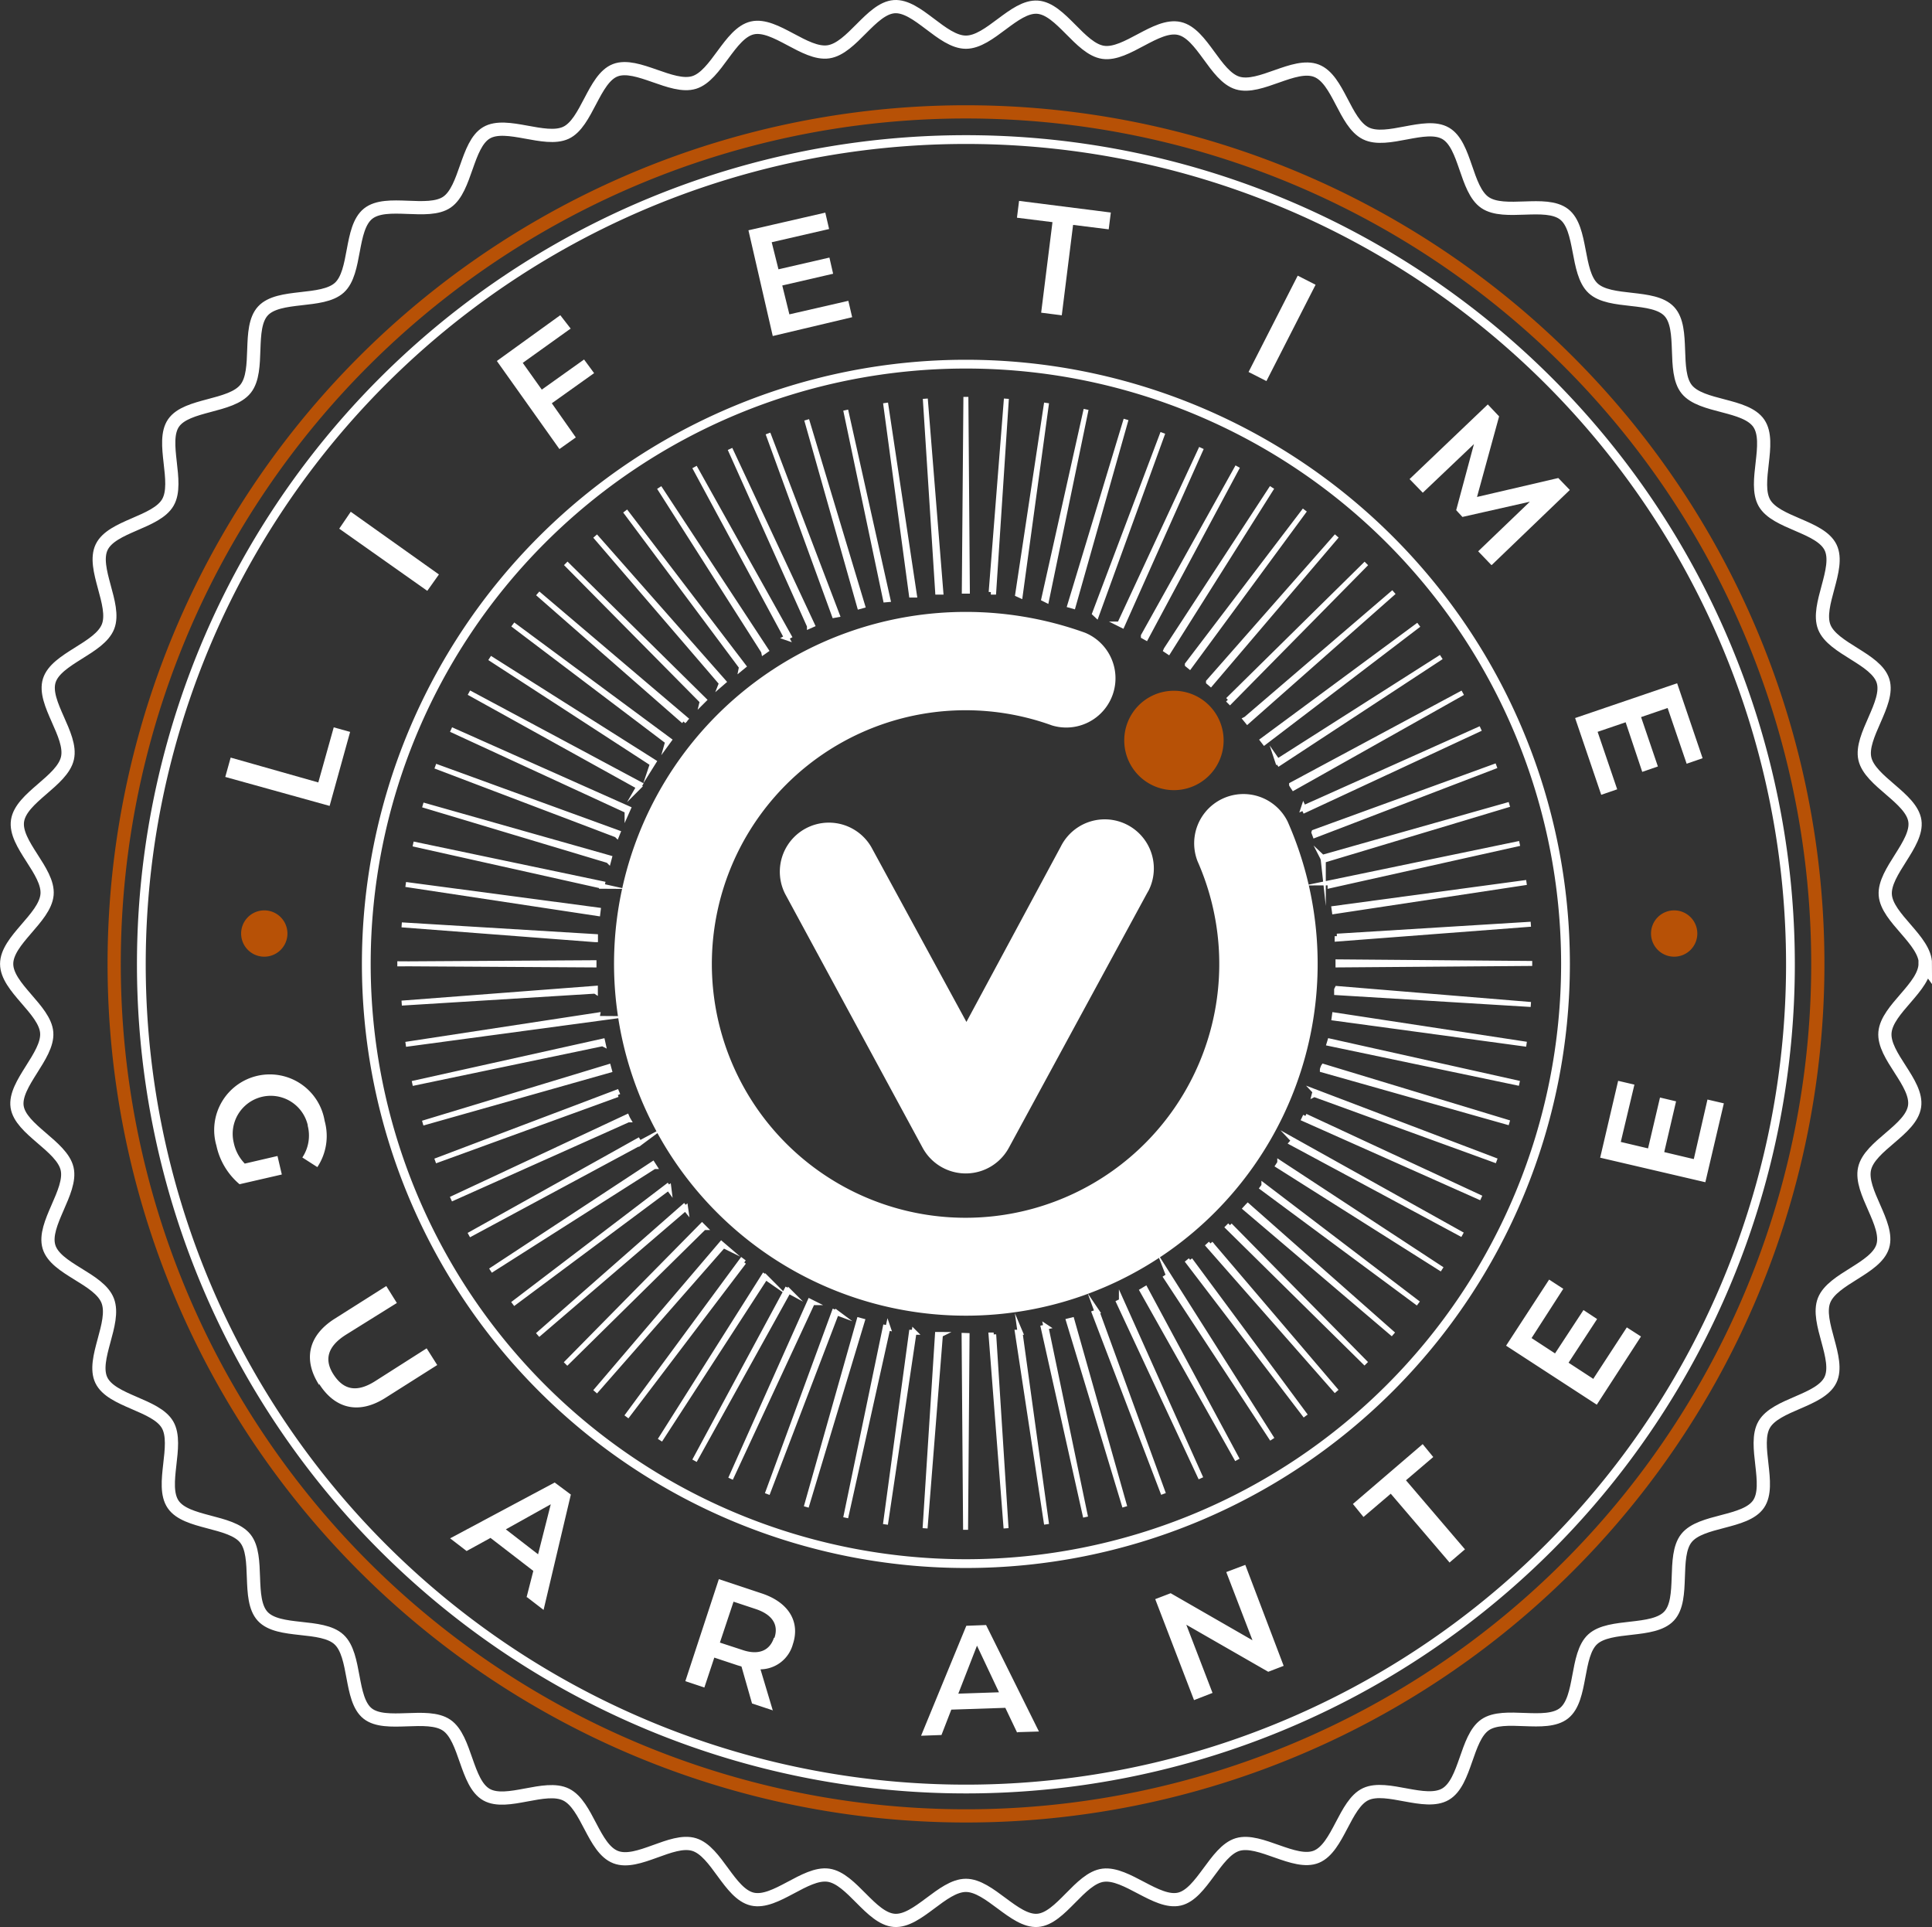
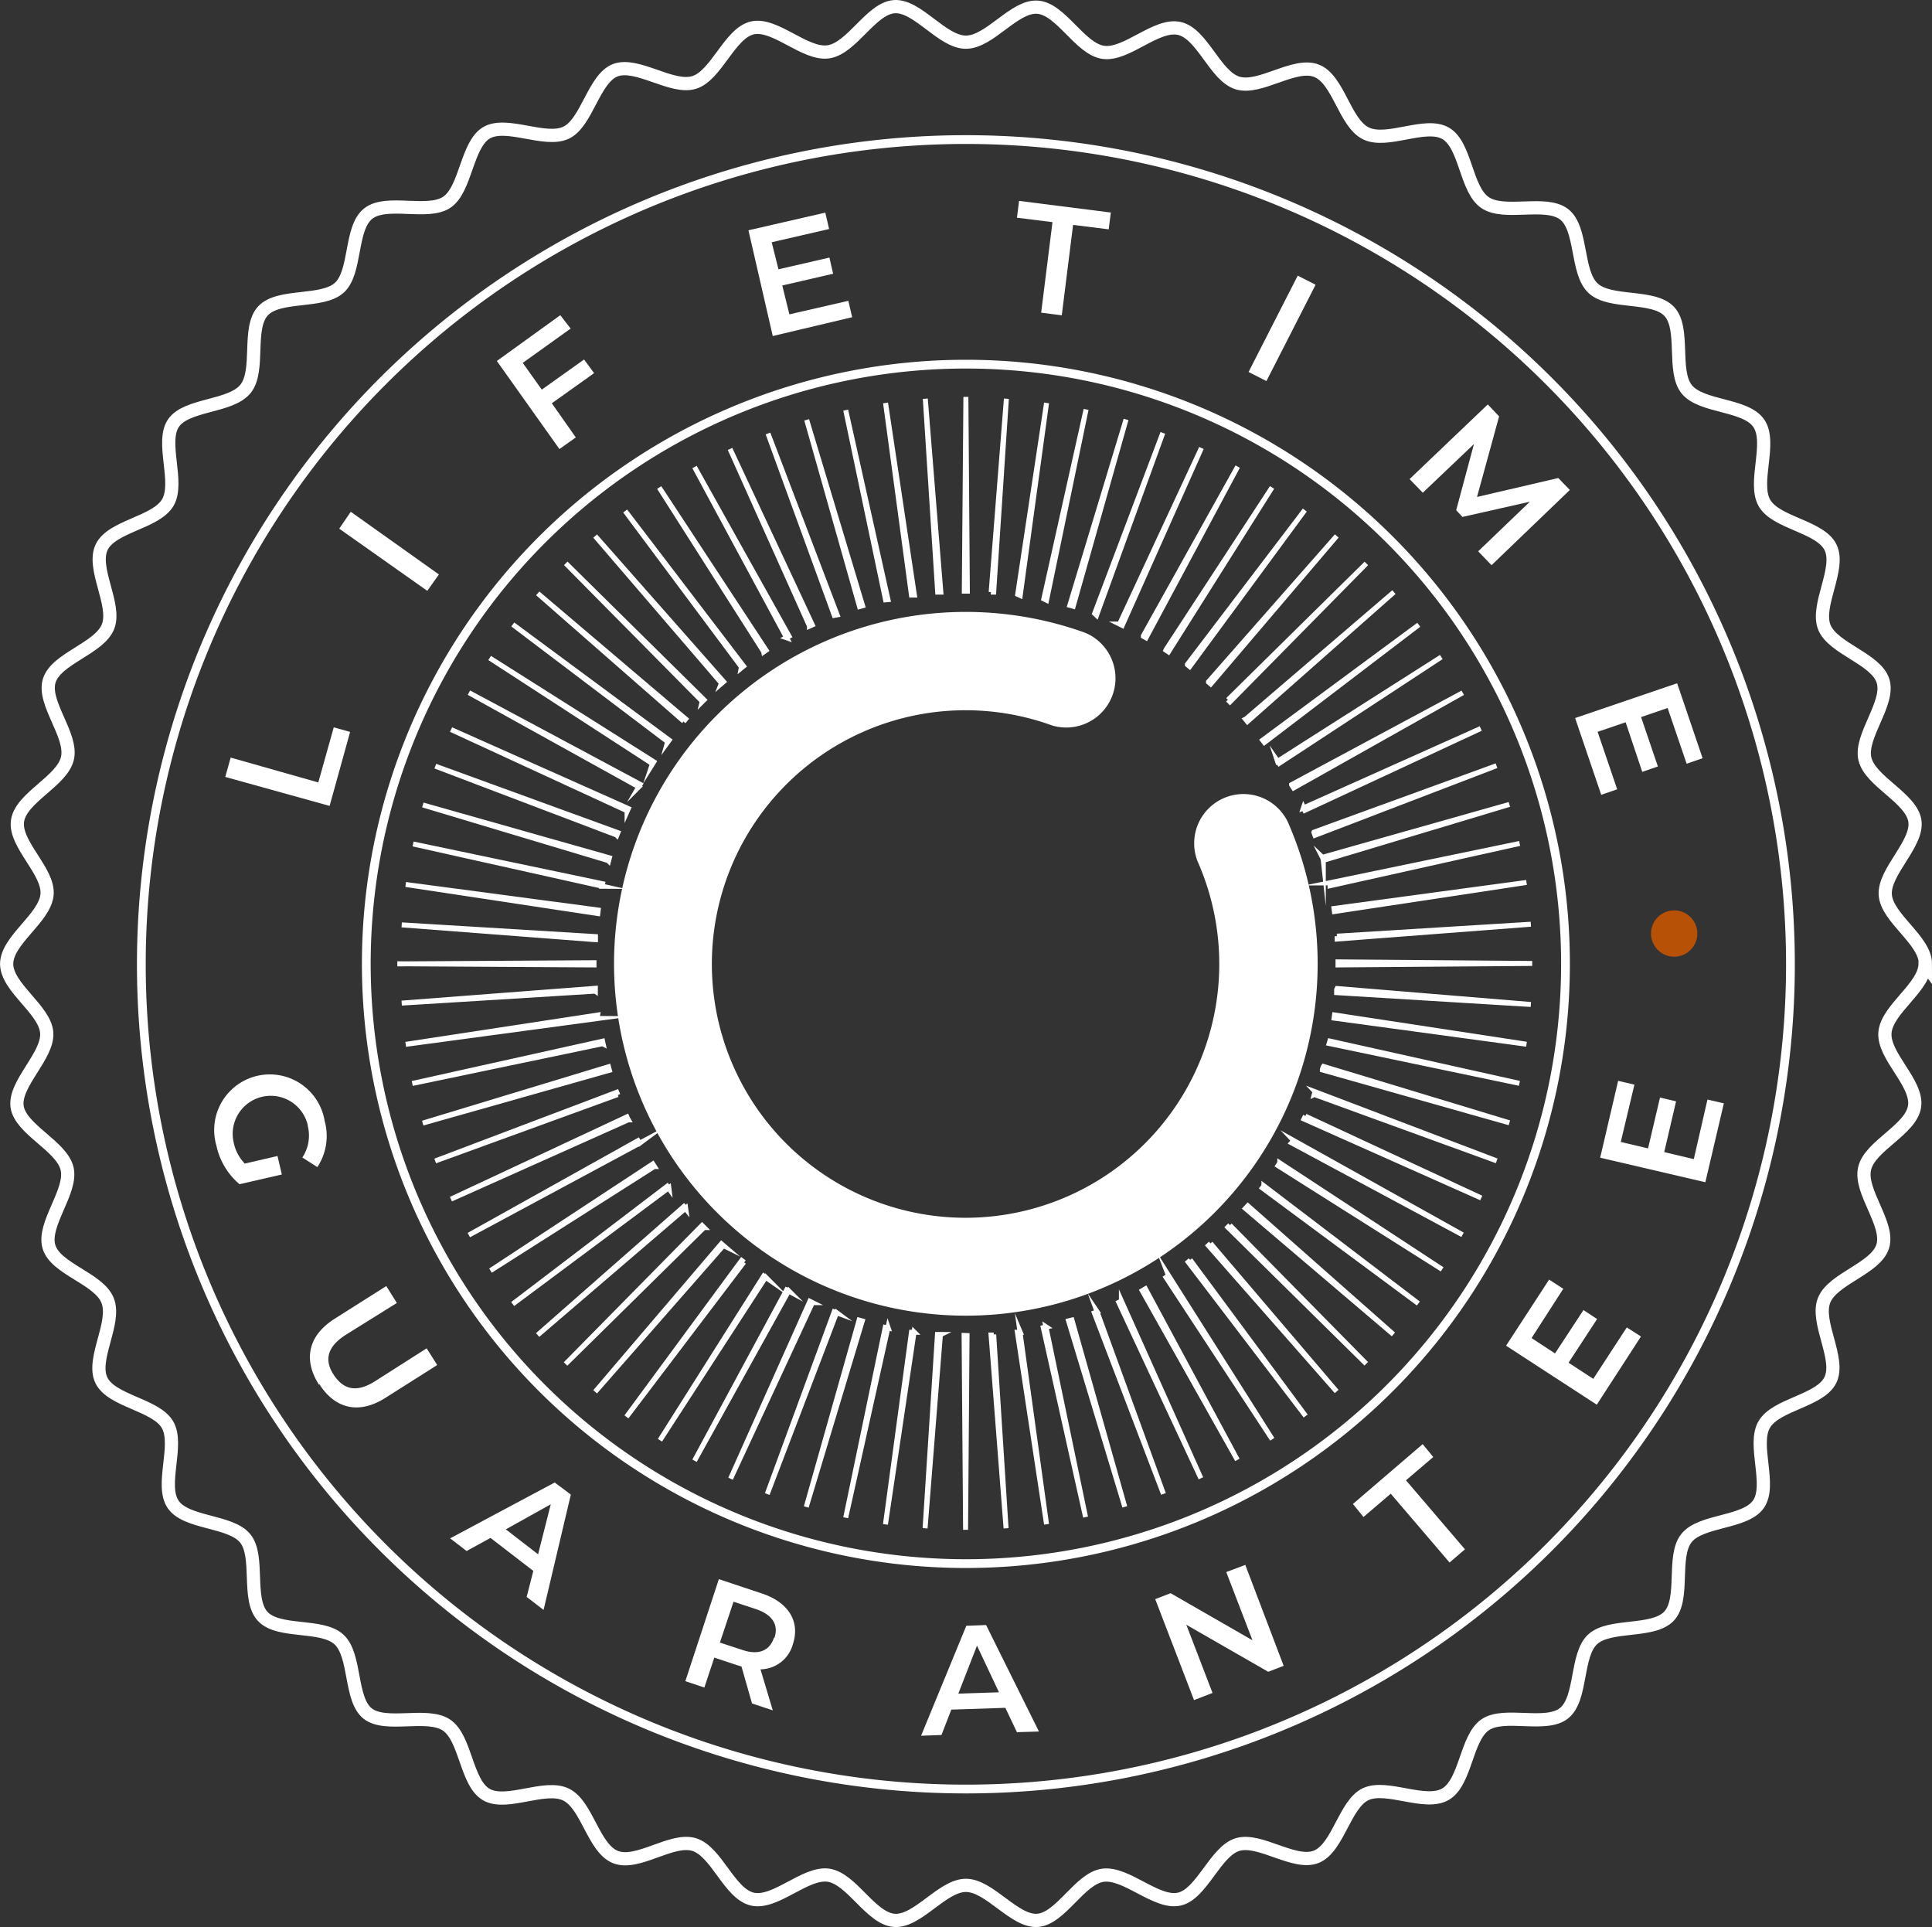
<svg xmlns="http://www.w3.org/2000/svg" width="182.76" height="182.28" viewBox="0 0 182.76 182.28">
  <rect x="0" y="0" width="182.76" height="182.28" fill="#333333" stroke="none" />
  <defs>
    <style>.cls-1,.cls-2,.cls-4{fill:none;}.cls-1,.cls-2,.cls-6{stroke:#fff;}.cls-1,.cls-2,.cls-4,.cls-6{stroke-miterlimit:22.93;}.cls-1,.cls-4{stroke-width:1.25px;}.cls-2{stroke-width:0.83px;}.cls-3,.cls-6{fill:#fff;}.cls-4{stroke:#b75106;}.cls-5{fill:#b75106;fill-rule:evenodd;}.cls-6{stroke-width:0.47px;}</style>
  </defs>
  <title>guarantee</title>
  <g id="Layer_2" data-name="Layer 2">
    <g id="Layer_1-2" data-name="Layer 1">
      <path class="cls-1" d="M182.14,91.16c0-2.24-3.64-4.32-3.8-6.52s3.12-4.83,2.8-7-4.24-3.73-4.73-5.88,2.37-5.24,1.72-7.35-4.75-3.05-5.56-5.1,1.56-5.53.6-7.53-5.16-2.29-6.26-4.21.72-5.69-.53-7.53-5.43-1.5-6.82-3.22-.14-5.74-1.65-7.36-5.59-.69-7.21-2.2-1-5.66-2.75-7-5.63.15-7.47-1.1-1.81-5.44-3.73-6.55-5.54,1-7.55,0-2.58-5.11-4.67-5.92-5.33,1.81-7.46,1.16-3.33-4.67-5.51-5.16-5,2.58-7.2,2.26-4-4.11-6.21-4.27-4.52,3.31-6.78,3.31S86.78.47,84.59.63s-4,3.94-6.22,4.27-5.05-2.75-7.2-2.26-3.4,4.51-5.51,5.16-5.4-1.94-7.45-1.16-2.69,5-4.68,5.92-5.63-1.11-7.51,0-1.93,5.3-3.73,6.55-5.74-.29-7.47,1.1-1.09,5.52-2.72,7-5.71.57-7.22,2.19-.26,5.63-1.65,7.37S17.67,38.2,16.42,40s.57,5.6-.54,7.52-5.29,2.22-6.26,4.22,1.41,5.45.6,7.52-4.9,3-5.56,5.11,2.22,5.16,1.72,7.34S2,75.41,1.66,77.62s3,4.78,2.79,7S.63,88.92.63,91.16s3.63,4.32,3.79,6.51-3.12,4.84-2.8,7,4.24,3.72,4.73,5.87S4,115.78,4.63,117.91s4.75,3,5.56,5.11-1.56,5.53-.6,7.52,5.16,2.3,6.26,4.21-.72,5.7.53,7.53,5.44,1.51,6.82,3.22.14,5.74,1.65,7.37,5.59.68,7.22,2.19,1,5.65,2.71,7,5.64-.15,7.47,1.1,1.84,5.48,3.77,6.57,5.54-1,7.54,0,2.58,5.1,4.68,5.91,5.29-1.84,7.42-1.19,3.33,4.66,5.51,5.16,5-2.58,7.2-2.26,4,4.1,6.22,4.27,4.54-3.31,6.78-3.31,4.58,3.47,6.78,3.31,4-4,6.21-4.27,5.06,2.75,7.2,2.26,3.4-4.52,5.51-5.16,5.4,2,7.46,1.15,2.68-5,4.67-5.92,5.63,1.14,7.55,0,1.93-5.3,3.73-6.55,5.74.28,7.47-1.1,1.09-5.52,2.72-7,5.71-.57,7.22-2.19.26-5.63,1.64-7.37,5.57-1.4,6.82-3.22-.58-5.61.54-7.53,5.29-2.22,6.26-4.21-1.42-5.46-.6-7.53,4.9-3,5.55-5.11-2.21-5.16-1.72-7.34,4.4-3.67,4.73-5.89-3-4.77-2.8-7,3.8-4.28,3.8-6.52Z" />
      <path class="cls-2" d="M91.37,13.2a78,78,0,1,1-78,78h0A78,78,0,0,1,91.37,13.2Zm0,21.24A56.72,56.72,0,1,1,34.65,91.16h0A56.72,56.72,0,0,1,91.37,34.44Z" />
      <path class="cls-3" d="M31.18,76.22l1.94-7-1.55-.43L30.11,74l-8.29-2.35-.51,1.83Zm9.24-20.34,1.1-1.55L33.18,48.4,32.09,50ZM54,31.1,53,29.81,47,34.14l5.92,8.33,1.55-1.1-2.27-3.23,4-2.85L55.25,34l-4,2.85-1.8-2.53,4.51-3.23Zm20.68-1.34L74,27l4.81-1.11-.35-1.53-4.82,1.11L73,22.91l5.43-1.25-.36-1.55-7.27,1.67,2.3,10L80.61,30l-.36-1.55-5.62,1.29Zm23.87-.18,1.89.24,1.07-8.55,3.37.42.2-1.59L96.4,19l-.2,1.59,3.36.42-1.07,8.56Zm19.56,5.6,1.69.86,4.65-9.11-1.69-.86Zm23,18.26,7.39-7.1-1.09-1.13L139.72,47l2.09-7.62-1.07-1.13-7.4,7.06,1.25,1.29L139.43,42l-1.68,6.25.59.64,6.38-1.44-4.89,4.69,1.24,1.29Zm10,15.78,2.67-.91L155.35,73l1.48-.51-1.59-4.67,2.51-.86,1.8,5.27,1.51-.52-2.41-7.09L149,67.91l2.47,7.26,1.51-.52-1.86-5.46Z" />
      <path class="cls-3" d="M23.11,110a4,4,0,0,1-1-1.93,3.59,3.59,0,0,1,7-1.67v.07a3.74,3.74,0,0,1-.51,3l1.42.91a5.32,5.32,0,0,0,.69-4.37,5.26,5.26,0,1,0-10.24,2.33A6.57,6.57,0,0,0,22.66,112l4-.92-.41-1.75-3.1.72Zm7.09,20.9c1.5,2.35,3.76,2.9,6.28,1.29l4.88-3.09-1-1.58-4.85,3.09c-1.77,1.13-3,.83-3.93-.57s-.64-2.68,1.15-3.81l4.81-3-1-1.6-4.88,3.09c-2.51,1.59-3,3.87-1.48,6.25Zm19.65,20.15,1.57,1.21L54,141.35l-1.53-1.14-9.89,5.28,1.56,1.2,2.26-1.24,4.05,3.12-.64,2.5Zm-2-6.41,4.25-2.37L50.9,147Zm25.27,17.18-1.18-3.94A3.22,3.22,0,0,0,75,155.51c.72-2.15-.42-4-3-4.83l-4-1.33L64.83,159l1.8.6.94-2.83,2.2.73.37.11,1,3.5,1.94.64Zm.09-6.92c-.4,1.22-1.46,1.67-3,1.14l-2.11-.69,1.29-3.87,2.11.7c1.58.53,2.17,1.5,1.76,2.72Zm23.07,8.92,2-.06-5-10.07-1.87.07-4.28,10.4,1.93-.07.93-2.4,5.11-.17,1.11,2.33Zm-5.62-3.66,1.76-4.52,2.08,4.41-3.87.13ZM116,148.68l2.48,6.45-7.74-4.45-1.46.56,3.67,9.55,1.75-.68-2.48-6.45,7.75,4.45,1.46-.56L117.8,148Zm21.13-.91,1.45-1.24L133,140l2.58-2.2-1-1.22-6.6,5.66,1,1.23,2.58-2.2,5.6,6.55Zm13.61-17.35-2.36-1.54,2.7-4.13-1.29-.85L147.1,128l-2.22-1.45,3-4.66-1.34-.87-4.07,6.25,8.58,5.58,4.18-6.45-1.34-.86-3.15,4.83Zm9.43-20.81-2.74-.65,1.12-4.8-1.52-.36-1.13,4.81-2.58-.61,1.29-5.42-1.54-.36-1.7,7.27,9.95,2.32,1.75-7.46-1.55-.36-1.29,5.62Z" />
-       <path class="cls-4" d="M91.37,10.58A80.58,80.58,0,1,1,10.8,91.16h0A80.58,80.58,0,0,1,91.37,10.58Z" />
      <path class="cls-3" d="M113.29,81.47a4.66,4.66,0,0,1,8.52-3.76,33.28,33.28,0,1,1-19.17-17.87,4.66,4.66,0,0,1-3.12,8.77,24,24,0,1,0,13.77,12.86Z" />
-       <path class="cls-3" d="M100.35,80.06a4.64,4.64,0,0,1,8.31,4.15l-.16.28L95.44,108.54a4.64,4.64,0,0,1-8.17,0l-13-24a4.64,4.64,0,0,1,8.15-4.43h0l9,16.54Z" />
-       <path class="cls-5" d="M111,65.33A4.7,4.7,0,1,1,106.35,70v0A4.69,4.69,0,0,1,111,65.33Z" />
-       <path class="cls-5" d="M25,86.1a2.19,2.19,0,1,1-2.19,2.19h0A2.19,2.19,0,0,1,25,86.1Z" />
      <path class="cls-5" d="M158.37,86.1a2.19,2.19,0,1,1-2.19,2.19h0A2.19,2.19,0,0,1,158.37,86.1Z" />
      <path class="cls-6" d="M37.82,91.16l18.37-.11v.21l-18.37-.11Zm18.47,2.58L38,94.87l18.32-1.4v.29Zm.28,2.58L38.38,98.77,56.53,96a.85.85,0,0,0,0,.32ZM57,98.71l-18,3.76,18-4,.06.27Zm.65,2.51-17.66,5,17.57-5.33Zm.78,2.3L41.17,109.8l17.17-6.5.11.26Zm1,2.39-16.77,7.5,16.64-7.78A2.39,2.39,0,0,0,59.44,105.91Zm1.11,2.19-16.19,8.71,16-8.93.15.25Zm1.34,2.23-15.48,9.84,15.35-10.09.16.25Zm1.39,2-14.77,11,14.62-11.14.16.22Zm1.59,1.93-14,12,13.83-12.15.18.22Zm1.73,1.84L53.5,129,66.41,115.9l.2.2Zm1.84,1.7L56.3,131.63l11.94-14,.21.18Zm1.94,1.57L59.26,134l10.9-14.79.24.18Zm2.06,1.42-10,15.42,9.82-15.53.23.16Zm2.18,1.29L65.7,138.15,74.41,122l.26.14Zm2.24,1.12-7.74,16.65,7.5-16.78.26.13Zm2.29.94-6.56,17.16,6.33-17.23.27.1Zm2.43.79-5.3,17.59,5-17.67Zm2.43.61-4,18,3.74-18,.28.06Zm2.47.43-2.71,18.2L86.22,126l.28,0Zm2.49.26-1.45,18.31,1.17-18.33H89Zm2.52.08-.14,18.37L91.2,126.3Zm2.52-.1,1.17,18.33-1.42-18.28H94Zm2.48-.28L99,144.16,96.24,126l.27,0Zm2.46-.45,3.75,18-4-17.92.28-.06Zm2.46-.64,5,17.67-5.32-17.59Zm2.37-.8,6.29,17.25-6.54-17.12.27-.1Zm2.31-1,7.52,16.77-7.77-16.64.25-.12Zm2.27-1.15,8.7,16.18-9-16Zm2.17-1.29,9.83,15.52L110.3,120.81l.24-.16Zm2.06-1.45,10.93,14.77L112.4,119.36l.21-.17Zm1.93-1.55,11.93,14L114.31,117.8l.21-.19Zm1.83-1.72,12.9,13.1-13.09-12.91.2-.2Zm1.7-1.84,13.77,12.16-14-11.91.2-.22Zm1.52-1.89,14.61,11.13-14.76-10.93.15-.2Zm1.5-2.17,15.36,10.07-15.53-9.81.17-.26Zm1.29-2.13,16,8.93-16.17-8.69C122.26,108,122.31,107.94,122.36,107.86Zm1.13-2.29,16.64,7.74-16.77-7.47.14-.29Zm.94-2.3,17.16,6.53-17.26-6.28A.73.73,0,0,1,124.43,103.27Zm.78-2.4,17.58,5.33-17.69-5c0-.1.06-.2.09-.3Zm.6-2.4,17.93,4-18-3.77Zm.44-2.47,18.16,2.77L126.2,96.29Zm.25-2.5L144.81,95l-18.37-1.12v-.29Zm.08-2.52,18.37.15-18.37.14Zm-.1-2.43,18.34-1.13-18.32,1.4v-.27Zm-.28-2.62,18.21-2.46-18.17,2.75Zm-.44-2.42,18-3.73-17.93,4,0-.27Zm-.65-2.42,17.68-5-17.6,5.29a.86.86,0,0,0-.09-.3Zm-.8-2.38,17.26-6.28L124.39,79l-.1-.27Zm-1-2.29,16.77-7.51-16.64,7.74-.12-.26Zm-1.12-2.2,16.19-8.69-16,9C122.29,74.4,122.23,74.31,122.18,74.22ZM120.85,72l15.49-9.86L121,72.2l-.16-.23Zm-1.41-2,14.77-10.91-14.6,11.13ZM117.86,68l14-12L118,68.24l-.18-.22Zm-1.7-1.81,13.09-12.9-12.9,13.09-.2-.2Zm-1.84-1.71,12.13-13.79-11.92,14-.21-.18Zm-2-1.64,11.11-14.6-10.89,14.8-.22-.18Zm-2-1.42L120.33,46.1l-9.8,15.55-.24-.16Zm-2.16-1.29,8.92-16-8.67,16.19-.25-.14Zm-2.25-1.11,7.74-16.65-7.49,16.78-.26-.13Zm-2.36-1L110,40.94l-6.27,17.25Zm-2.35-.77,5.32-17.58-5,17.67Zm-2.46-.61,4-17.92L99,56.77Zm-2.47-.43L99,38.11,96.51,56.32ZM93.76,56,95.2,37.71,94,56h-.27Zm-2.54-.09.15-18.37.14,18.37ZM88.7,56,87.53,37.71,89,56H88.7Zm-2.48.28L83.77,38.11,86.5,56.28l-.28,0Zm-2.45.45L80,38.79l4,17.92Zm-2.46.64-5-17.66,5.29,17.58Zm-2.39.83L72.65,41l6.54,17.15Zm-2.35,1L69.06,42.46,76.84,59.1l-.27.12Zm-2.16,1.12L65.7,44.17l8.94,16-.26.14Zm-2.18,1.29-9.87-15.5L72.47,61.5l-.23.16Zm-2.09,1.47-11-14.75L70.34,63l-.22.18Zm-1.89,1.53L56.3,50.7,68.45,64.47l-.22.19Zm-1.82,1.72L53.52,53.28,66.6,66.19l-.18.18Zm-1.75,1.88L50.87,56.12,64.86,68l-.2.23Zm-1.52,1.94L48.51,59.06,63.3,70l-.16.22Zm-1.44,2.08-15.4-10,15.53,9.82-.15.24Zm-1.29,2.19L44.36,65.51l16.2,8.67-.15.26Zm-1.11,2.26L42.67,69l16.77,7.47-.12.27Zm-1,2.29L41.18,72.46l17.27,6.29-.1.25Zm-.79,2.42L40,76.13l17.65,5-.08.3ZM57,83.82l-17.92-4L57,83.58l-.05.24Zm-.45,2.58L38.38,83.65l18.21,2.42Zm-.24,2.47L38,87.47l18.33,1.11v.29Z" />
    </g>
  </g>
</svg>